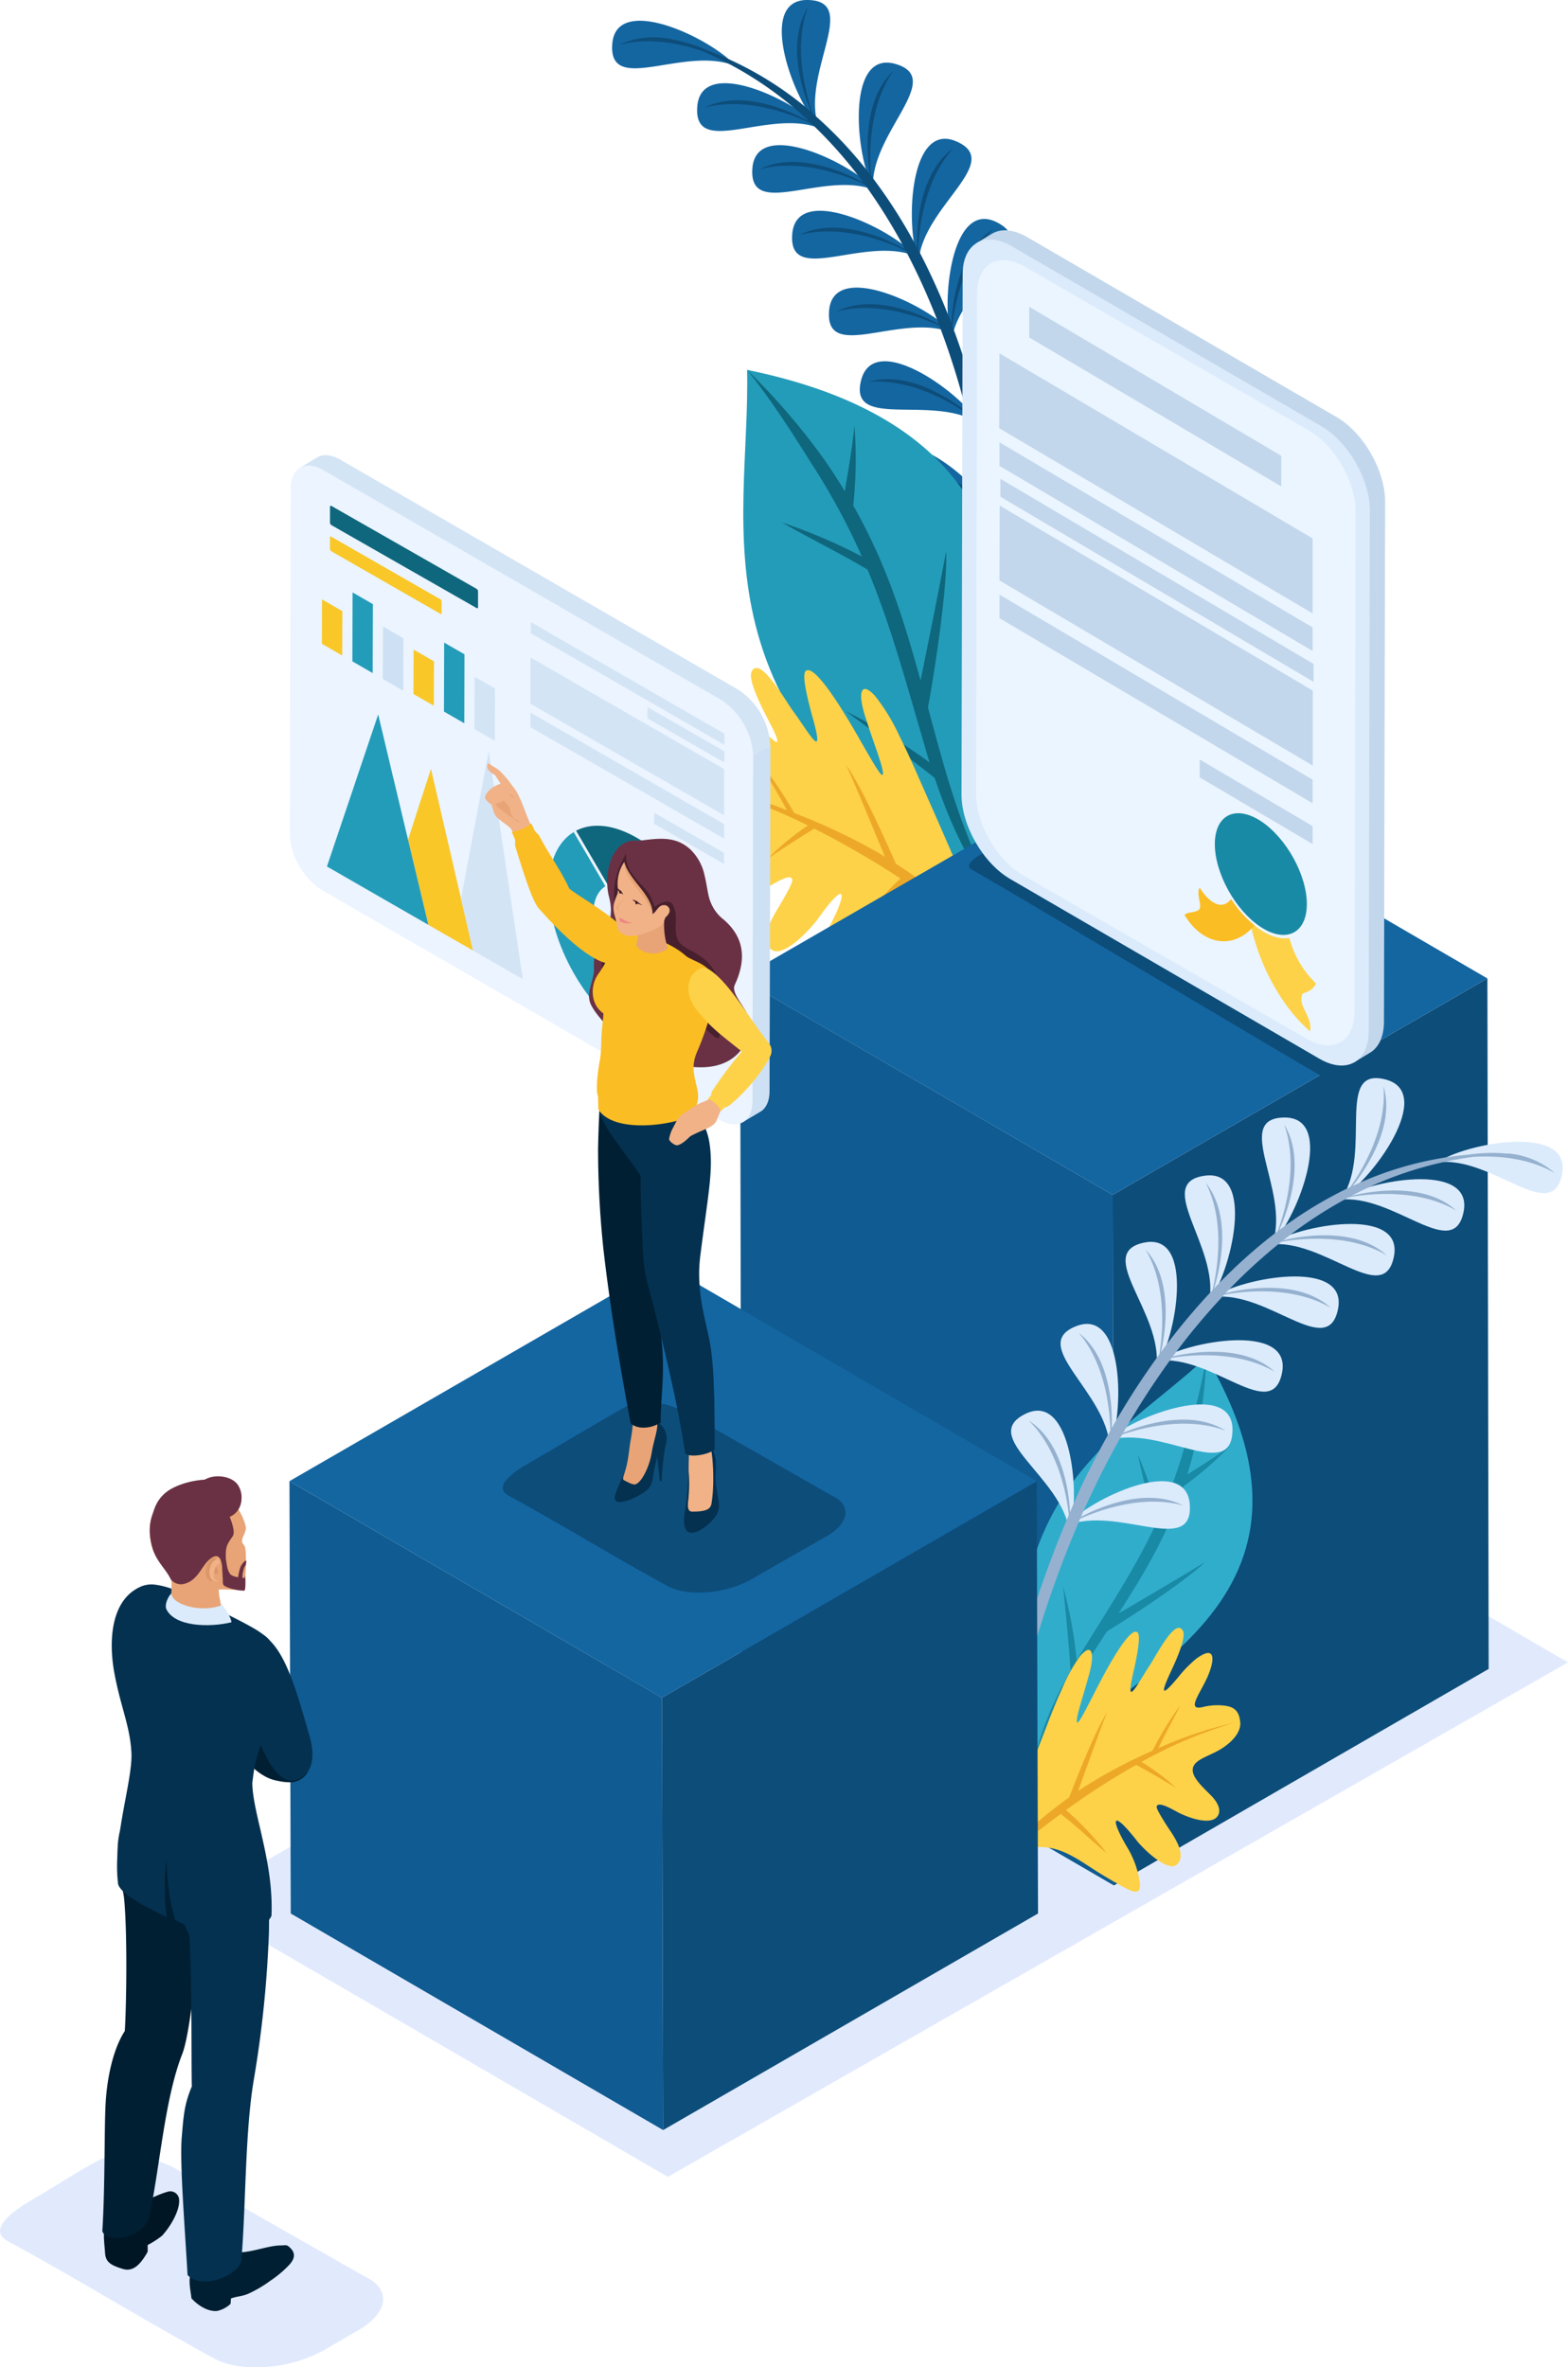
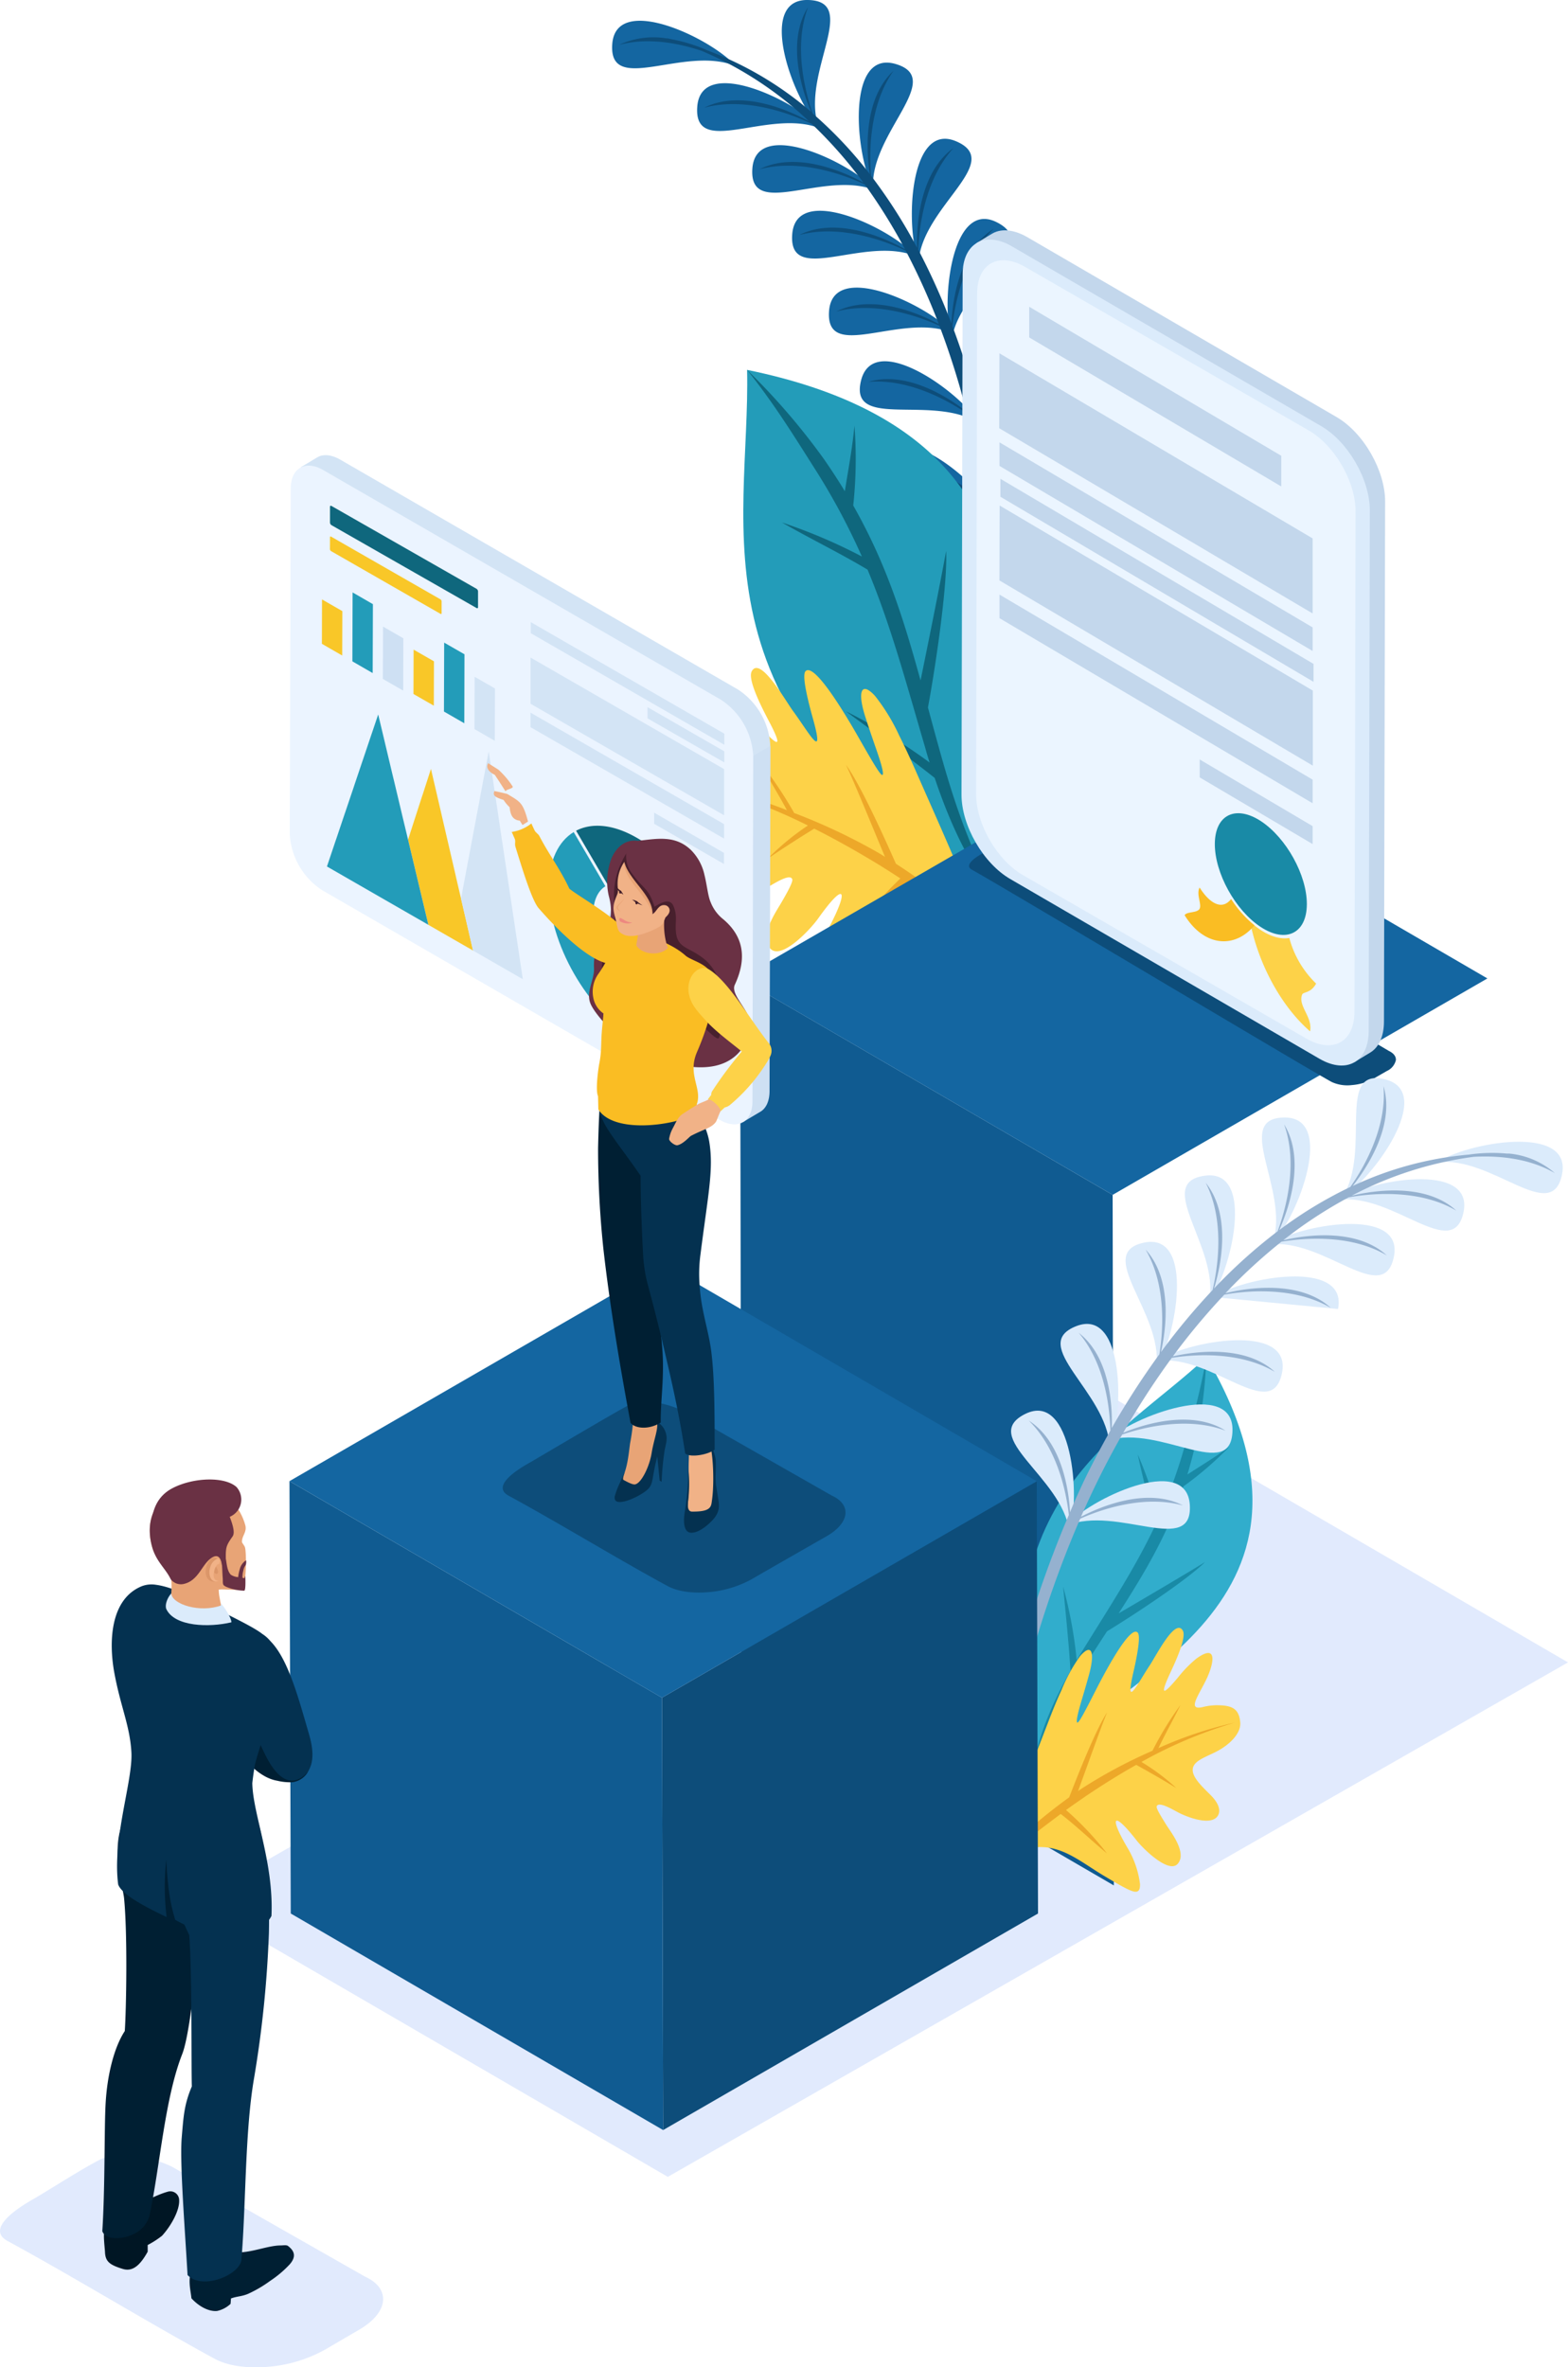
<svg xmlns="http://www.w3.org/2000/svg" viewBox="0 0 355.98 537.15">
  <defs>
    <style>.cls-1{fill:#e1eafd;}.cls-1,.cls-10,.cls-11,.cls-12,.cls-13,.cls-14,.cls-15,.cls-16,.cls-17,.cls-18,.cls-19,.cls-2,.cls-20,.cls-21,.cls-22,.cls-23,.cls-24,.cls-25,.cls-26,.cls-27,.cls-28,.cls-29,.cls-3,.cls-4,.cls-5,.cls-6,.cls-7,.cls-8,.cls-9{fill-rule:evenodd;}.cls-2{fill:#1466a1;}.cls-3{fill:#0d4d7a;}.cls-4{fill:#239cb9;}.cls-5{fill:#0f677d;}.cls-6{fill:#fdd248;}.cls-7{fill:#eda829;}.cls-8{fill:#105b91;}.cls-9{fill:#c3d7ec;}.cls-10{fill:#dbebfb;}.cls-11{fill:#ebf5ff;}.cls-12{fill:#fabd23;}.cls-13{fill:#198aa6;}.cls-14{fill:#31adcc;}.cls-15{fill:#95b1cf;}.cls-16{fill:#d3e4f5;}.cls-17{fill:#cee0f3;}.cls-18{fill:#ebf4ff;}.cls-19{fill:#f9c728;}.cls-20{fill:#6a3144;}.cls-21{fill:#48202d;}.cls-22{fill:#f1b287;}.cls-23{fill:#e8a476;}.cls-24{fill:#043150;}.cls-25{fill:#001f33;}.cls-26{fill:#401c28;}.cls-27{fill:#ed8880;}.cls-28{fill:#001624;}.cls-29{fill:#db9669;}</style>
  </defs>
  <g id="Слой_2" data-name="Слой 2">
    <g id="Layer_1" data-name="Layer 1">
      <polygon class="cls-1" points="44.13 431.51 151.61 493.96 355.98 377.22 248.52 314.75 44.13 431.51" />
      <path class="cls-2" d="M198.81,43.23c-5-6-27.14-16.81-28-5s16.46.15,28,5Zm26.35,75a14.2,14.2,0,0,1,0-1.72c-10.17-6.57-28.62-.55-24.81-11.4,3.67-10.43,20,2.92,24.89,10.51,1-9.3,8.68-27.55,16.68-20.39,8.45,7.57-10,11.18-16,21.52.08.15.16.3.22.44l-.33-.24a13.89,13.89,0,0,0-.64,1.28Zm-3.7-20.93a12.52,12.52,0,0,1,.57-1.43l.25.16a3.21,3.21,0,0,0-.19-.31c5.11-10.8,23.11-16,14-22.81-8.57-6.41-14.61,12.32-14.81,21.69-5.46-7.11-23-19.08-25.78-8.33-2.84,11.16,15.07,3.49,25.77,9.19a14,14,0,0,0,.15,1.84ZM216.09,77a13.63,13.63,0,0,1-.45-1.69c-11.55-4.2-28.29,6.89-27.42-4.74.85-11.36,21.26-1.84,27.33,4.22-1.57-9.09,1.06-29.25,10.76-24.35,10.59,5.35-8.38,14.17-10.22,26.56ZM167,15c-5-6-27.13-16.81-28-5s16.46.15,28,5ZM185.7,28.37C180.23,22.84,171.56-.25,183.43,0S182,16.4,185.7,28.37Zm12.49,14.14c-3.86-6.75-6.31-31.29,5.1-28s-5.59,15.48-5.1,28Zm10.36,16.72c1.07-12.49,19.46-22.46,8.56-27.15s-11.55,20-8.56,27.15Zm-.69-1.09c-11.57-4.82-28.92,6.86-28-5s23-1,28,5ZM186.3,29.19c-11.56-4.82-28.91,6.87-28-5S181.31,23.23,186.3,29.19Z" />
      <path class="cls-3" d="M225.1,106.71q-1.17-6.54-2.79-13.06c1.47-4.79,5.22-14.31,12.89-19.46-8.11,3.29-11.73,13.39-13,18.84A179,179,0,0,0,216.22,74c.51-4.67,2.42-15.38,9.4-22.1C217.88,56.73,216.24,68,216,73.4a151.35,151.35,0,0,0-7.53-16.74c.16-4.41,1.26-15.7,8-23.07-7.71,5.52-8.42,17.59-8.25,22.66a117.9,117.9,0,0,0-10.47-16.38c-.38-4.48-.65-15.7,5.1-23.8-6.93,6.42-6.17,18.4-5.37,23.45a93.73,93.73,0,0,0-13-13.79C183,21.37,180,10.78,183.45,1.62c-4.95,7.83-1.38,18.93.71,23.76A77.86,77.86,0,0,0,160.6,11.43a36.55,36.55,0,0,0-8.27-2.55l-1.18-.29.63.2a18.5,18.5,0,0,0-11.22,1.39c6.68-1.79,13.77-.32,18.82,1.39a82.57,82.57,0,0,1,24.33,16c-4.46-2.51-15.41-7.38-23.83-3.13,9.86-2.64,20.6,1.82,24.4,3.66A100.6,100.6,0,0,1,196,41.42c-4.61-2.54-15.32-7.17-23.59-3,9.46-2.54,19.73,1.47,23.91,3.43a124.38,124.38,0,0,1,9.13,14.69c-4.36-2.48-15.47-7.51-24-3.21,9.66-2.59,20.17,1.65,24.17,3.55a153,153,0,0,1,7.51,16.65c-4.76-2.57-15.2-6.92-23.29-2.83,9.12-2.44,19,1.2,23.43,3.21a180.72,180.72,0,0,1,6.14,19.47c-4.31-3.38-13.72-9.31-22.3-6.72,9.32-.81,18.34,4.38,22.41,7.16,1.18,4.63,2.1,9,2.82,13q.66,3.63,1.2,7.46c-4-3.74-12.85-10.52-21.66-8.69,9.38,0,17.92,6,21.72,9.13,3.94,28.19,3.28,63.12-5.05,89.27,12.37-27.71,10.89-66.47,7.8-89.4,1.89-4.64,6.47-13.77,14.55-18.22C232.55,99,228.05,108.67,226.25,114,225.88,111.33,225.49,108.88,225.1,106.71Z" />
      <path class="cls-4" d="M226.76,204.87C155,162.57,170.44,120,169.61,83.93,255.78,101.55,220.88,172.06,226.76,204.87Z" />
      <path class="cls-5" d="M226.76,204.87c-6.75-8.57-11.1-18.05-14.56-28.35-6.43-5.09-13.41-10.14-20.16-15.12a131.13,131.13,0,0,1,19,11.62c-.35-1.11-.69-2.24-1-3.38-4.46-15.16-7.8-27.74-13.08-40.38-6.33-3.79-12.83-6.92-19.43-10.7a121.59,121.59,0,0,1,18.14,7.72,150.93,150.93,0,0,0-10.83-20.14c-4.34-6.82-9.11-14.6-15.24-22.21a151.35,151.35,0,0,1,17.46,20.25c1.72,2.48,3.3,4.9,4.74,7.29.79-5,1.66-9.45,2.19-14.87a99.79,99.79,0,0,1-.28,18.11c7.5,13.2,11.36,25.47,15.28,39.69,1.85-9,4.77-23.58,5.81-29.39.37,7.92-2.58,27.29-4.13,35.53.73,2.71,1.48,5.49,2.28,8.37C216.15,180.47,219.5,191.33,226.76,204.87Z" />
      <path class="cls-6" d="M163.3,202.55c1.29,2.58,6,1.38,10.13-.74,1.49-.76,5.83-3.8,6.42-2.33.26.52-1,2.82-2.4,5.23-1.23,2.15-5.25,7.81-2.5,10.6,2.51,2.54,9-4.37,10.79-6.89,6.13-8.62,7-6.62,2.57,1.85a25.4,25.4,0,0,0-3,10c0,1.2.31,2.18,1.62,1.93,1.49-.29,4.07-2.06,7.91-4.58,8.78-5.79,15-13.34,29-4.88-5.25-13.9-10.23-24.83-15.77-37.42-1.23-2.81-2.58-5.74-3.93-8.43a44.24,44.24,0,0,0-5.44-8.92,8,8,0,0,0-1.19-1.13l0,0c-2.15-1.61-2.71.75-1,6,.73,2.29,1.48,4.46,2.36,7,1.23,3.51,1.85,5.79,1.47,6s-1.91-2.35-5.31-8.31c-4.38-7.69-10.3-17-12.13-15.25-.6.58-.38,3.25,1.39,9.82,3.35,11.67-.7,4-4.36-.91-2-2.86-7.46-12.39-9.28-8.83-.76,1.48,1.15,5.81,2.8,9.11l1.05,2.05c.25.47.48.91.68,1.31,2.64,5.28,1,4.06-2.66.1A31.92,31.92,0,0,0,167.3,160c-5.7-3.76-4.89.86-2.74,5.14.23.46.47.92.72,1.36.92,1.59,1.87,3.06,2.45,4.22.94,1.86.92,2.92-1.71,2.38a16.48,16.48,0,0,0-4.38-.23c-3.71.29-5.25,1.41-5.39,4.89a4.6,4.6,0,0,0,.54,2.3c1.1,2.2,3.75,4.22,6.7,5.47,2.69,1.15,5.16,1.91,5.95,3.49a2.41,2.41,0,0,1,.25.84c.23,2.18-2.47,4.91-4.5,7.14S162.65,201.24,163.3,202.55Z" />
      <path class="cls-7" d="M157.75,177.9a121.59,121.59,0,0,1,25.67,9.42,57.07,57.07,0,0,0-9.09,7.49c3.45-2.34,7.06-4.65,10.52-6.78,4.79,2.4,9.51,5.06,14.15,7.87,1.75,1.07,3.56,2.22,5.41,3.43a82.83,82.83,0,0,0-10.5,12.23c4.16-3.79,7.81-7.73,12-11.24,6.62,4.41,13.53,9.42,19.42,13.44C220,207.91,211.25,201.05,203.4,196c-2.6-5.88-8-17.86-11.33-22.45,2,4.22,6.29,14.82,8.85,20.88-.49-.31-1-.61-1.47-.9a134.33,134.33,0,0,0-19.19-9.06l0-.06a90,90,0,0,0-8.1-11.94c2.17,3.94,4.44,7.53,6.49,11.37A108.76,108.76,0,0,0,157.75,177.9Z" />
-       <polygon class="cls-3" points="252.6 271.13 252.87 427.84 337.97 378.7 337.68 222.02 252.6 271.13" />
      <polygon class="cls-8" points="168.03 221.99 168.32 378.7 252.87 427.83 252.6 271.13 168.03 221.99" />
      <polygon class="cls-2" points="168.03 222 252.6 271.13 337.68 222.02 253.13 172.86 168.03 222" />
      <path class="cls-3" d="M315.3,238.46l-80.52-47.52c-1.82-.83-4.42-1.49-6.27-.53-1.69.88-4.47,2.68-5.7,3.38-.93.53-4.17,2.47-2.15,3.57,5.93,3.23,75.65,44.88,81.68,48.16a8.52,8.52,0,0,0,4.56.7,12.07,12.07,0,0,0,4.94-1.47l3-1.72a3.61,3.61,0,0,0,2.07-2.5C316.94,239.72,316.42,239,315.3,238.46Z" />
      <path class="cls-9" d="M303.38,94.6c6.22,3.58,11.1,12.25,11.08,19.19l-.26,118c0,3.5-1.25,6-3.25,7.13L307.51,241c-7-4.39-86.51-185.43-85.86-185.82,1.21-.73,2.41-1.47,3.61-2.17,2.47-1.46,5.6-.56,7.91.77h0Z" />
      <path class="cls-10" d="M218.55,62.23c0-7,5-9.9,11.15-6.35l70.21,40.79c6.14,3.54,11.1,12.14,11.08,19.19l-.26,118.05c0,7.05-5,9.89-11.15,6.35l-70.21-40.79c-6.14-3.55-11.1-12.14-11.08-19.19Z" />
      <path class="cls-11" d="M221.83,66.64c0-6.78,4.86-9.53,10.82-6.12L297,97.6c6,3.41,10.77,11.68,10.75,18.46l-.25,113.55c0,6.78-4.87,9.52-10.83,6.11l-64.31-37.07c-6-3.41-10.77-11.69-10.75-18.46Z" />
      <path class="cls-6" d="M283.81,209.16c1.8,9.32,6.91,19.06,13.61,24.86.65-3.24-2.82-5.77-1.79-8.35.26-.64,1.94-.25,3.17-2.48a22.4,22.4,0,0,1-6.09-10.35c-1.83.33-4.08-.23-6.5-1.81A20.49,20.49,0,0,1,283.81,209.16Z" />
      <path class="cls-12" d="M279.5,204c-2.1,2.69-4.93.92-7.15-2.6-.83,1.51.52,3.75,0,4.79s-2.92.6-3.41,1.48c4.38,7.1,11.33,7.74,15.86,2.3A25.41,25.41,0,0,1,279.5,204Z" />
      <path class="cls-13" d="M286.28,186.34c-5.76-3.77-10.46-1.45-10.48,5.16s4.66,15.07,10.41,18.84,10.46,1.44,10.48-5.17S292,190.1,286.28,186.34Z" />
      <path class="cls-9" d="M298,139.17l0-17-71.1-42-.05,17,71.1,42Zm0,8.55-71.09-42v-5.35l71.1,42Z" />
      <path class="cls-9" d="M298,191.53v-4.07l-25.64-15.13v4.07L298,191.53Zm.21-40.88-71.09-42v4.07l71.09,42v-4.06ZM298,173.71l-71.1-42,.05-17,71.1,42,0,17Zm0,8.56-71.09-42v-5.35l71.1,42Z" />
      <polygon class="cls-9" points="290.88 103.42 233.66 69.61 233.66 76.57 290.88 110.38 290.88 103.42" />
      <path class="cls-14" d="M234.35,401.8c-12.49-62.21,19.53-75.07,39.55-93.85C307.69,365.77,250,381.8,234.35,401.8Z" />
      <path class="cls-13" d="M234.35,401.8c1.43-8.18,4.6-15.47,8.68-22.66-.38-6.23-1.06-12.75-1.67-19.11a98.35,98.35,0,0,1,3.08,16.69l1.4-2.3c6.33-10.22,11.77-18.51,16.26-27.93C261,341,259.5,335.7,258.29,330a91.78,91.78,0,0,1,4.84,14.21,114.76,114.76,0,0,0,5.92-16.37A177.28,177.28,0,0,0,273.9,308a116,116,0,0,1-2.61,20.19c-.53,2.23-1.11,4.36-1.72,6.39,3.21-2.08,6.2-3.86,9.54-6.31a77,77,0,0,1-10.42,9c-3.67,11-8.67,19.38-14.73,28.83,6-3.51,15.79-9.28,19.61-11.64-4.3,4.24-16.79,12.4-22.25,15.71-1.16,1.79-2.36,3.63-3.58,5.54C242.8,383.39,238.34,390.8,234.35,401.8Z" />
      <path class="cls-10" d="M288.18,282.4c6.39-4.4,30.59-8.9,28.28,2.72S300.59,280.86,288.18,282.4Z" />
      <path class="cls-10" d="M304,272.25c6.39-4.41,30.59-8.91,28.28,2.71S316.38,270.7,304,272.25Z" />
-       <path class="cls-10" d="M275.49,294.32c6.39-4.41,30.59-8.91,28.28,2.71S287.9,292.77,275.49,294.32Z" />
+       <path class="cls-10" d="M275.49,294.32c6.39-4.41,30.59-8.91,28.28,2.71Z" />
      <path class="cls-10" d="M262.78,308.78c6.39-4.4,30.59-8.91,28.28,2.72S275.19,307.24,262.78,308.78Z" />
      <path class="cls-10" d="M274.54,295.18c4.79-6.11,10.77-30-1-28.4S276.84,282.89,274.54,295.18Z" />
      <path class="cls-10" d="M289,281.87c5.51-5.46,14.44-28.4,2.59-28.29S292.79,270,289,281.87Z" />
      <path class="cls-10" d="M304.77,271.62c6.73-3.86,21.24-23.74,9.76-26.68S311.52,261.09,304.77,271.62Z" />
      <path class="cls-10" d="M326.35,263.75c6.39-4.41,30.59-8.91,28.28,2.71S338.76,262.21,326.35,263.75Z" />
      <path class="cls-10" d="M262.53,310.23c4.41-6.39,8.91-30.6-2.71-28.28S264.08,297.82,262.53,310.23Z" />
      <path class="cls-10" d="M251.49,326.85c5.53-5.44,28.59-14.07,28.32-2.23S263.45,323.18,251.49,326.85Z" />
      <path class="cls-10" d="M251.94,328.29c3.23-7.05,3.47-31.67-7.58-27.38S251.31,315.8,251.94,328.29Z" />
      <path class="cls-10" d="M242.12,346.18c5-5.92,27.23-16.55,28-4.73S253.71,341.46,242.12,346.18Z" />
      <path class="cls-10" d="M242.78,347.43c2.59-7.31.65-31.85-10-26.6S241.05,335.05,242.78,347.43Z" />
      <path class="cls-15" d="M245.91,336.41c1.91-4,4-7.93,6.18-11.81-.14-5-1.2-15.16-7.19-22.16,6.91,5.33,7.69,16,7.5,21.6a178.94,178.94,0,0,1,10.81-16.74c.76-4.62,1.79-15.43-3.13-23.76,6.15,6.74,4.69,18.06,3.49,23.27a149.25,149.25,0,0,1,11.72-14.08c1-4.29,3-15.44-1.56-24.34,5.94,7.38,3.4,19.18,1.88,24a118.24,118.24,0,0,1,14.45-13c1.56-4.2,4.83-14.92,1.47-24.25,4.94,8,1,19.34-1.12,24a94,94,0,0,1,16.15-9.8c2.66-3.78,8.37-13.16,7.53-22.89,2.66,8.85-3.75,18.58-7,22.67A77.67,77.67,0,0,1,333.43,262a37,37,0,0,1,8.64-.24l1.21,0-.66,0A18.48,18.48,0,0,1,353,266.2c-6-3.51-13.15-4-18.47-3.7a82.69,82.69,0,0,0-27.67,8.83c5-1.22,16.8-3,23.75,3.37-8.77-5.18-20.29-3.76-24.44-3a100,100,0,0,0-14.83,9.73c5.12-1.22,16.66-2.8,23.49,3.43-8.42-5-19.37-3.86-23.91-3.1a124.11,124.11,0,0,0-12.71,11.69c4.86-1.22,16.89-3.09,23.93,3.33-8.6-5.08-19.84-3.81-24.19-3a152.25,152.25,0,0,0-11.68,14c5.27-1.2,16.47-2.59,23.15,3.51-8.11-4.79-18.58-3.93-23.39-3.18A180.54,180.54,0,0,0,255,325.12c5-2.09,15.68-5.27,23.24-.48-8.75-3.29-18.81-.7-23.47.88-2.37,4.14-4.43,8.12-6.2,11.8-1.07,2.21-2.12,4.5-3.15,6.85,4.83-2.53,15.17-6.67,23.15-2.56-9-2.5-18.83,1-23.33,3-11.33,26.06-20,59.83-19,87.21-4.47-30,7.32-66.84,16.42-88.06-.57-5-2.53-15-9.11-21.42,7.34,4.69,9.07,15.21,9.38,20.81C243.93,340.64,245,338.4,245.91,336.41Z" />
      <path class="cls-6" d="M276.61,411.78c-1,2.22-5,1.4-8.52-.21-1.28-.58-5-3-5.48-1.7-.19.44,1,2.32,2.22,4.29,1.12,1.75,4.72,6.34,2.52,8.79-2,2.22-7.73-3.31-9.32-5.35-5.48-7-6.17-5.27-2.08,1.65a21.11,21.11,0,0,1,2.87,8.31c0,1-.16,1.84-1.27,1.68s-3.49-1.56-6.81-3.53c-7.6-4.5-13.07-10.59-24.5-2.94,3.85-11.86,7.59-21.23,11.73-32,.92-2.4,1.93-4.92,3-7.23a37.46,37.46,0,0,1,4.2-7.69,6.54,6.54,0,0,1,1-1l0,0c1.75-1.44,2.31.52,1.11,5-.53,1.95-1.07,3.8-1.71,5.94-.89,3-1.32,4.92-1,5.08s1.51-2.05,4.12-7.18c3.37-6.62,8-14.69,9.56-13.27.53.46.46,2.71-.77,8.29-2.35,9.92.75,3.33,3.62-.94,1.59-2.47,5.76-10.68,7.43-7.77.7,1.21-.73,4.92-2,7.75-.29.64-.57,1.25-.81,1.76s-.36.79-.51,1.13c-2,4.53-.67,3.44,2.23,0a27.29,27.29,0,0,1,4.15-4.26c4.63-3.38,4.14.53,2.51,4.21-.18.39-.36.78-.56,1.16-.7,1.37-1.44,2.64-1.88,3.63-.71,1.6-.65,2.49,1.53,1.94a13.24,13.24,0,0,1,3.66-.37c3.12.09,4.46,1,4.72,3.88a3.88,3.88,0,0,1-.37,1.95c-.83,1.89-3,3.69-5.4,4.86-2.2,1.07-4.25,1.81-4.85,3.16a1.9,1.9,0,0,0-.17.72c-.11,1.83,2.26,4,4.06,5.8S277.11,410.66,276.61,411.78Z" />
      <path class="cls-7" d="M280.28,390.89a101.75,101.75,0,0,0-21.14,8.92,49.21,49.21,0,0,1,7.92,5.92c-3-1.82-6.11-3.61-9.1-5.26-3.92,2.2-7.77,4.62-11.55,7.16-1.43,1-2.9,2-4.39,3.09a70.05,70.05,0,0,1,9.28,9.83c-3.64-3-6.86-6.16-10.49-8.94-5.37,4-11,8.43-15.75,12.05,4.23-5.13,11.29-11.22,17.67-15.82,1.94-5,6-15.28,8.6-19.26-1.48,3.61-4.68,12.67-6.59,17.85q.6-.42,1.2-.81a111.76,111.76,0,0,1,15.73-8.36l0-.05A74.59,74.59,0,0,1,268,386.88c-1.66,3.38-3.43,6.48-5,9.79A91.29,91.29,0,0,1,280.28,390.89Z" />
      <polygon class="cls-3" points="150.29 385.23 150.55 483.34 235.66 434.2 235.37 336.11 150.29 385.23" />
      <polygon class="cls-8" points="65.72 336.09 66.01 434.2 150.55 483.34 150.29 385.23 65.72 336.09" />
      <polygon class="cls-2" points="65.72 336.09 150.29 385.23 235.37 336.11 150.82 286.95 65.72 336.09" />
      <path class="cls-16" d="M167.52,156.45a16.22,16.22,0,0,1,7.36,12.75l-3.79,4.85-3.41-.67c-1.86-3.25-9-6.1-7.36-12.74L91,122.77,70.07,108.53h0L68.31,106c1.26-.72,2.49-1.5,3.71-2.21,1.64-1,3.72-.37,5.25.52h0Z" />
      <path class="cls-17" d="M174.71,247.58c0,2.32-.83,4-2.16,4.73l-3.85,2.29a8,8,0,0,1-.86-3l-.34.2-2-48.23,2.22-30.16,7.2-4.18Z" />
      <path class="cls-18" d="M66,110.89c0-4.68,3.33-6.58,7.4-4.22l90.26,52.1A16.24,16.24,0,0,1,171,171.52l-.17,78.38c0,4.68-3.34,6.57-7.41,4.22L73.14,202a16.25,16.25,0,0,1-7.36-12.75Z" />
      <polygon class="cls-19" points="93.9 147.41 93.87 157.48 98.49 160.13 98.52 150.06 93.9 147.41" />
      <polygon class="cls-16" points="107.75 153.57 107.72 165.44 112.33 168.1 112.37 156.22 107.75 153.57" />
      <polygon class="cls-4" points="100.84 145.82 100.79 161.46 105.41 164.12 105.45 148.47 100.84 145.82" />
      <polygon class="cls-19" points="73.11 136.02 73.08 146.09 77.69 148.75 77.72 138.67 73.11 136.02" />
      <polygon class="cls-17" points="86.96 142.18 86.92 154.06 91.54 156.71 91.57 144.84 86.96 142.18" />
      <polygon class="cls-4" points="80.05 134.43 80 150.07 84.61 152.73 84.66 137.09 80.05 134.43" />
      <polygon class="cls-19" points="97.84 174.47 97.79 174.63 95.98 180.23 95.83 180.66 94.09 186.04 93.95 186.47 92.64 190.54 97.25 209.85 88.09 204.59 102.93 213.13 107.39 215.69 104.67 203.91 103.56 199.17 103.43 198.58 101.65 190.9 101.51 190.31 99.81 182.95 99.67 182.35 97.89 174.69 97.84 174.47" />
      <polygon class="cls-4" points="85.86 162.12 84.41 166.42 84.26 166.85 82.39 172.41 82.24 172.84 80.44 178.19 80.3 178.62 78.42 184.19 78.27 184.62 76.4 190.18 76.25 190.61 74.38 196.16 74.23 196.62 88.09 204.59 97.25 209.85 92.64 190.54 91.3 184.95 91.16 184.35 89.4 176.96 89.25 176.36 87.42 168.66 87.28 168.07 85.86 162.12" />
      <polygon class="cls-16" points="110.95 170.51 110.27 174.13 110.18 174.59 109.05 180.59 108.97 181.05 107.84 187.05 107.75 187.52 106.67 193.27 106.58 193.74 105.45 199.74 105.36 200.2 104.67 203.91 107.39 215.69 102.93 213.13 118.69 222.19 118.6 221.59 117.52 214.34 117.43 213.78 116.34 206.52 116.26 205.96 115.17 198.68 115.08 198.11 114.04 191.13 113.95 190.57 112.87 183.3 112.78 182.74 111.69 175.46 111.61 174.91 110.95 170.51" />
      <path class="cls-4" d="M130.24,188.81c-3.48,2.12-5.64,6.5-5.65,12.69,0,12.54,8.7,27.78,19.57,34.23,0-3-.06-7.14-.08-11.68-5.24-3.27-9.41-10.64-9.39-16.72,0-3,1.05-5.18,2.75-6.23C134.65,196.34,132.14,192,130.24,188.81Z" />
      <path class="cls-16" d="M144.54,205.59c-3.56-2.06-6.47-.4-6.48,3.69a14.26,14.26,0,0,0,6.43,11.15c3.56,2,6.47.39,6.48-3.7A14.23,14.23,0,0,0,144.54,205.59Z" />
      <path class="cls-5" d="M144.58,190.11c-5.34-3.09-10.2-3.47-13.79-1.61l7.2,12.31c1.75-.78,4-.54,6.56.91a15.32,15.32,0,0,1,2.21,1.56c1-3.76,1.87-7.21,2.54-9.8A30.29,30.29,0,0,0,144.58,190.11Z" />
      <path class="cls-13" d="M162,211.9l-8.71.9a17.62,17.62,0,0,1,1.1,5.88c0,6.09-4.24,8.63-9.49,5.82,0,4.53.05,8.62.07,11.67,10.79,5.94,19.49.81,19.52-11.66A35.69,35.69,0,0,0,162,211.9Z" />
      <path class="cls-16" d="M150,194.13c-.66,2.55-1.54,6-2.55,9.81a23.24,23.24,0,0,1,5.37,7.87c3.45-.34,6.47-.66,8.71-.89A46.78,46.78,0,0,0,150,194.13Z" />
      <path class="cls-19" d="M74.92,121.91c0-.16.11-.22.25-.14L100,136a.57.57,0,0,1,.26.44v2.71c0,.16-.12.22-.26.14L75.17,125.06a.57.57,0,0,1-.26-.44Z" />
      <path class="cls-16" d="M164.36,196.05v-2.52l-15.85-9.12v2.52l15.85,9.12Zm.08-29.57L120.5,141.17v2.51L164.44,169v-2.51Zm-17.41-6,17.4,10V173L147,163V160.5ZM164.39,185l-43.94-25.31,0-10.48,43.94,25.31,0,10.48Zm0,5.29L120.43,165v-3.3L164.38,187Z" />
      <path class="cls-5" d="M74.92,115c0-.21.15-.3.34-.19l32.93,18.8a.75.75,0,0,1,.34.59v3.58c0,.21-.15.3-.34.19l-32.93-18.8a.75.75,0,0,1-.34-.59Z" />
      <path class="cls-3" d="M188.76,339.32l-33.71-19.2c-3.68-1.68-8.94-3-12.69-1.07-3.41,1.78-20.07,11.69-22.55,13.1-1.89,1.08-8.45,5-4.36,7.23,12,6.53,23.89,13.87,36.08,20.5,2.3,1.26,5.68,1.71,9.22,1.41a24.5,24.5,0,0,0,10-3c2-1.18,15-8.61,17-9.75,2.65-1.54,4.05-3.36,4.19-5.05S191,340.35,188.76,339.32Z" />
      <path class="cls-20" d="M144.73,190.81c-2.68-.42-4.8,1.42-5.87,3.88a14.62,14.62,0,0,0-.66,8.56c1.75,6.35-1.56,8.65-2.69,11.61a12.89,12.89,0,0,0-.65,4.89c.09,2.61-1.93,5.39-.77,8.06,1.27,2.95,7.22,8.82,9.78,10.29,17.52,7.94,24.59,3.13,26.53-4.44.92-3.57-4.76-7.68-3.58-10.2,2.79-6,2.07-11.07-2.88-15.08a9.23,9.23,0,0,1-2.62-3.7c-.6-1.37-.81-3.83-1.39-6.16a11.44,11.44,0,0,0-3.1-5.68C153.22,189.44,149.14,190.32,144.73,190.81Z" />
      <path class="cls-21" d="M142.17,193.67a6.53,6.53,0,0,0,1.43,4.68c2.4,3.38,3.66,3.11,5,7.41,2.16-1.43,3.64-1.65,4.26-.24,1,2.27.37,3.61.6,6,.38,3.81,3,3.26,6.57,6.23,2.48,2.09,5.84,7.4,3.26,17.61-.53,2.08-7.2-8.32-14.72-8.32l-6.2-1.55c-2.5-2.24-4.26-2.53-5.11-3.89s-.82-3.19.08-5.67c.83-2.26,2.2-4.19,2.21-6C139.55,203.85,138.38,200,142.17,193.67Z" />
-       <path class="cls-22" d="M121.5,189.18c-.47-.89-.91-1.81-1.33-2.75-.93-2.12-1.52-4.17-2.62-6.28-1-1.91-2.07-2.77-2.78-2.62-2.83.58-4.16,2.07-4.56,3-.16.38-.21,1,1.35,2,.54,1.53.46,2.32,1.67,3.31,1.46,1.2,2.32,1.61,2.91,2.42a15.16,15.16,0,0,1,1,2.47Z" />
      <path class="cls-22" d="M113.14,174.64l-2.31-1.46c-.69,1.17.47,2.15,1.51,2.65l.93,1.4,1.53,2.39c-.12-.49,1.77-.64,1.6-1.14A19.19,19.19,0,0,0,113.14,174.64Z" />
-       <path class="cls-23" d="M116.73,181c-1-1.52-1.33,0-2.36.66a4.47,4.47,0,0,1-1.88.69c-.29.57,4.55,3.7,5.35,4.34-.54-1.32-1.41-3-1-3.73Z" />
      <path class="cls-22" d="M118,186.21c-2-.17-2.16-2-2.31-3.05a8.52,8.52,0,0,1-1.37-1.65c-2-.63-2.48-1-2.08-2,.71.11,2.34.5,2.92.65,3,1.81,3.55,1.92,4.72,6.26l-1.26.79Z" />
      <path class="cls-12" d="M129.26,201.65c-2.13-4.56-4.67-7.79-6.8-11.93-.24-.47-.85-.8-1.08-1.27s-.5-1.06-.74-1.6a9.27,9.27,0,0,1-4.47,1.93c.26.53.33.76.71,1.6.21.6-.07,1.08.15,1.8,1.43,4.59,3.69,12.09,5.24,13.88s15.86,18.27,19.94,10.75c1.38-2.54,1.71-3.12.34-5C139.88,208.13,131.15,203.26,129.26,201.65Z" />
      <path class="cls-22" d="M160.82,325.58a22.22,22.22,0,0,0,.5,2.37,27.37,27.37,0,0,1,.85,4,36.75,36.75,0,0,1,.17,7.46c-.08,1.06-.47,1.56-.57,3l-5.87,1.87c.14-1.24.31-3.15.39-5.25.07-1.88.06-3.92.05-5.78,0-2.14.17-4.09,0-5.27Z" />
      <path class="cls-24" d="M161.17,327.5a11.3,11.3,0,0,1,1.26,3.4c.26,1.65-.16,4.32.17,6.36l.52,3.23c.3,1.88,0,3.25-2,5.09-1.76,1.67-3.58,2.5-4.67,2.13-.81-.27-1.59-1.53-.89-5.21a64.27,64.27,0,0,0,.72-9.23,32.23,32.23,0,0,1-.07,7.41c-.1.88-.15,2.31.88,2.32,4.29.06,4.36-1.1,4.53-2.45C162.15,337,162,330.7,161.17,327.5Z" />
      <path class="cls-23" d="M149.26,322.58c2.65,3.27-.32,2.76-.06,7.07,0,.38-1.45,7-1.45,7s-3.94,1.1-4.24,1.06-2.74-.9-2.74-.9c.19-.36.43-1.23.59-1.56,1.07-2.27,1.33-5,1.68-7.71a45.21,45.21,0,0,0,.72-5.31Z" />
      <path class="cls-24" d="M141.88,334c-.42.78-.88,1.9-1.27,2.74a17.43,17.43,0,0,0-1,2.65,1.28,1.28,0,0,0,.09,1.06c1,1.28,5.73-1,7.32-2.46,1-.92,1.06-2,1.3-3.31.36-2,.43-2.2.9-4.23l.54,5.51.45.28a63.45,63.45,0,0,1,.68-7.14c.14-.77.38-1.64.41-2.06a4.37,4.37,0,0,0-2.17-4.43c.41,1.52-.69,4-1.19,7.1s-2.32,6.81-3.74,7.11c-.6.13-1.92-.62-2.64-1C141.29,335.65,141.6,334.72,141.88,334Z" />
      <path class="cls-25" d="M136.26,249.71c-.16,1.5-.36,5.22-.48,10.85A217.09,217.09,0,0,0,137,283.51c1.51,13.23,3.72,26.28,6.15,39.37,1.14,1.32,4.18,1.57,6.85-.08-.08-4.26.76-9.62.44-15.56-.44-8.19-2.51-15.4-3.1-23a263.1,263.1,0,0,0,1.91-33.64Z" />
      <path class="cls-24" d="M155.57,245c1.61,5.25,4.84,10.06,5.47,14.19,1,6.19-.29,11.89-2,25.36a33.26,33.26,0,0,0-.21,7.12c.38,5.86,2,10,2.65,15,.77,6.08.75,14.2.77,22.28-1.76,1.26-5.63,1.8-6.69.87-1.49-9.86-3.57-18.57-5.44-26.41-.87-3.61-1.83-7.4-3-11.71a33,33,0,0,1-1.08-6.37c-.33-5.75-.58-12.65-.61-18.55-4.75-6.89-7.83-10.27-9.12-13.85a15.9,15.9,0,0,1,.57-5.15Z" />
      <path class="cls-12" d="M158.24,238.72c-2.27,5.26,1.31,8.3-.08,11.93l.68,1.57c-4.15,3-19.27,5.43-23-.48l-.07-3c-.64-1.41.09-6.44.28-7.38.6-3,.32-4.58.64-8,.09-.93.18-1.87.28-2.8,0-.19,0-.39.05-.58a5.59,5.59,0,0,1-2.27-3.32,7,7,0,0,1,1.13-5.72,25,25,0,0,0,2.57-4.54,19.59,19.59,0,0,1,.58-2.6,4.08,4.08,0,0,1,.69-1.42c.94-1.35,2.63-2,5.58-.8,2.65,1.11,7.33,2.56,10.36,5.28,1.17,1,4,1.57,5.48,3.47a6,6,0,0,1,.94,2.86C162.4,227.85,160.12,234.39,158.24,238.72Z" />
      <path class="cls-23" d="M151,207.16a16.32,16.32,0,0,0,.62,8c-2.24,2.07-6.23,1.19-7.16-.69.2-1.22.43-2.33.56-3.58Z" />
      <path class="cls-22" d="M141.74,195.57a8.86,8.86,0,0,0-1.46,6.08,2.62,2.62,0,0,1-.21,1.46c-1,2.35-.95,3.09-.43,5s.47,2.8,1.1,3.43a3.62,3.62,0,0,0,2.42.85c1.67.1,4.55-1,6.22-1.91,1.24-.68,1.19-1.14,1.71-2.32,1.75-1.52.62-2.63,0-2.74-1.68-.33-2,1.61-3,2C148.34,204,141.86,198.3,141.74,195.57Z" />
      <path class="cls-23" d="M141.74,195.57c.94,4.17,6.39,7.33,6.43,11.87C146.68,202.72,141.4,199.5,141.74,195.57Z" />
      <path class="cls-26" d="M141.51,203a3.31,3.31,0,0,0-.59-.86,6,6,0,0,1-1.27-1.27,3.56,3.56,0,0,0,1,1.46A4.35,4.35,0,0,0,141.51,203Z" />
      <path class="cls-26" d="M143.46,204.16a2.62,2.62,0,0,1,1.19.39,6.1,6.1,0,0,0,1.23.86,5,5,0,0,1-1.45-.59C144.07,204.64,143.85,204.3,143.46,204.16Z" />
      <path class="cls-27" d="M140.87,208.32a3.47,3.47,0,0,1,.8.42,3.89,3.89,0,0,0,1.89.62,3.37,3.37,0,0,1-2.81-.3C140.65,209,140.47,208.2,140.87,208.32Z" />
      <path class="cls-23" d="M141.84,203.71c-1,1.84-2.42,1.88-.86,3.2C138.82,205.81,140.69,205.38,141.84,203.71Z" />
      <path class="cls-26" d="M140.81,202.07c-.13,0-.25.16-.25.35s.12.36.25.36.26-.16.26-.36S141,202.07,140.81,202.07Z" />
      <path class="cls-26" d="M144.5,204.5c-.15,0-.25.13-.25.34s.12.38.27.38.27-.17.27-.38A.31.31,0,0,0,144.5,204.5Z" />
      <path class="cls-22" d="M161,249.41c-.74.44-2.08.87-2.62,1.2-.28.16-2.28,1.41-3.4,2.16s-1.55,2-2.26,3.28a7.8,7.8,0,0,0-.81,2.35c-.08.54,1.31,1.6,1.9,1.47,1.34-.3,2.71-1.95,3.06-2.13,3-1.56,4.44-1.71,5.53-3,.46-.53.74-2.08,1.7-3.47l-1.84-1.66Z" />
      <path class="cls-6" d="M161,220c4.46,2.81,9,10.92,13.44,16.6a2.71,2.71,0,0,1,.43,3.06,9.57,9.57,0,0,1-.87,1.56,40.05,40.05,0,0,1-8.3,9.53,2.79,2.79,0,0,1-1.15.54c-.29.23-.68.65-1,.9.37-.48-1.86-2.89-2.87-2.73.26-.32.52-.67.79-1a1.51,1.51,0,0,1,.31-1,88.4,88.4,0,0,1,6.63-8.86c-3-2.42-6.26-4.79-8.61-7.51-.61-.7-.94-1-1.54-1.78C153.73,223.8,158,218.18,161,220Z" />
      <path class="cls-1" d="M82.86,516.59l-43.93-25c-4.79-2.18-11.65-3.93-16.53-1.39-4.44,2.32-11.77,7.05-15,8.9-2.46,1.4-11,6.52-5.68,9.41,15.65,8.51,31.13,18.08,47,26.72,3,1.63,7.4,2.22,12,1.84a31.89,31.89,0,0,0,13-3.87l7.79-4.54c3.44-2,5.27-4.38,5.45-6.57S85.8,517.93,82.86,516.59Z" />
      <path class="cls-28" d="M36.79,507.32a20.44,20.44,0,0,1-3.26,2.1v1.52c-1.75,3.15-3.44,4.58-5.65,3.91-3.08-.94-4-1.72-4.05-4-.35-3.87-.43-4.59.58-7.44a21.88,21.88,0,0,1,6.68-3.21c1.79-.59,4.49-2.2,7.09-2.9a2,2,0,0,1,2.49,1.91C40.81,501.64,38.74,505.19,36.79,507.32Z" />
      <path class="cls-25" d="M46,513.92c.86-.24,3.09-3.72,6.2-3,3.74.82,8.09-1.36,11.46-1.4.6,0,1.36-.16,1.73.12,1.6,1.23,1.8,2.51.42,4.13a24.4,24.4,0,0,1-4.46,3.78,28.27,28.27,0,0,1-5,2.94c-1.52.64-2.54.55-3.91,1.06l-.09,1.22a6.45,6.45,0,0,1-3.07,1.62c-1.93.18-4.2-1.09-5.82-2.88-.19-2-.89-4,.12-7Z" />
      <path class="cls-25" d="M47,421.2c-1,8.14-3,38.11-5.62,44.87-4,10.15-5.07,25.66-7.47,36.83a6.62,6.62,0,0,1-3.27,3.9c-2.79,1.44-6.65,1.57-7.41-.51.65-10.3.42-23.3.75-29,.36-6.42,1.9-12.68,4.35-16.42.32-4.6.66-21.59-.16-30.11-.29-3.07-4.06-13.77,1.74-20.56Z" />
      <path class="cls-24" d="M57.63,471.86c-2.05,12.08-1.79,29.05-2.84,41.08-.68,3.46-9,6.73-12.21,3.29C42,506,40.77,490.63,41.26,485c.4-4.7.53-7.42,2.29-11.56-.15-4.47.08-25.92-.59-34.34-2.31-5-6.84-13.71-1.92-23.21,3.9,1.51,13.42.67,17.39-3.13,1.84,6.31,2.86,15.69,2.62,25.87A252.88,252.88,0,0,1,57.63,471.86Z" />
      <path class="cls-25" d="M55.91,399.55c-2.86-9,6.23-9.72,7.58-8.76,8.35,6,7.6,9.18,6.2,11.62a4.82,4.82,0,0,1-3.33,2,12.38,12.38,0,0,1-3.42-.34C60.43,403.65,58,401.91,55.91,399.55Z" />
      <path class="cls-24" d="M32.16,359.94c-7.27,3-7.45,12.9-6.2,19.67,1.42,7.69,3.54,12,3.87,18,.37,6.43-4.38,19.6-3,30,.94,2.75,8.8,6.3,11,7.41a56.5,56.5,0,0,1-.09-13c.35,6,.76,9.46,2.05,13.62a27.47,27.47,0,0,0,12.14,3.56v0a15.28,15.28,0,0,0,2.22-.08,10.52,10.52,0,0,0,5.2-1.8,6.91,6.91,0,0,0,2.28-2.57c.55-12.18-4.23-23.05-4.35-30.14.16-1.43.37-2.88.62-4.31,1.89-7.39,7.3-19.06,4.48-26.31a7.66,7.66,0,0,0-2.83-3.23c-1.93-1.55-7.57-4.22-11.51-6.23l0,.3c-4.34-2.51-9.11-4.76-12.63-5.22A6.23,6.23,0,0,0,32.16,359.94Z" />
      <path class="cls-23" d="M54.88,360.59c-.88.43-5.36-.2-5.23.2.06,1.79.55,2.95.79,5.14-.12,2-11.41,2.62-11.7-2.58.19-2.21.44-5-.2-6-1-1.68-3.18-3.56-3.94-6.11-1.21-4.08-.77-8.62,3-11.64,6.95-5.51,15.83-1.59,18.09,6.48.43,1.58-.81,2.43-.76,3.78,0,.26.35.54.64,1.12C56,351.78,56,360.05,54.88,360.59Z" />
-       <path class="cls-23" d="M54.69,360.59a7.18,7.18,0,0,1-3.83-.47,6.89,6.89,0,0,1-1.71-1.18c-.59-.24-1.91-2.12.14-5.11s-10.11,4.55-10.75,3.51c-1-1.68-3.18-3.56-3.94-6.11-1.21-4.08-.77-8.62,3-11.64,6.95-5.51,15.83-1.59,18.09,6.48.43,1.58-.81,2.43-.76,3.78,0,.26.35.54.64,1.12C56,351.78,55.76,360,54.69,360.59Z" />
      <path class="cls-29" d="M49.72,353.92c-2.49-2.32-4.9,5.06-.89,5C47.27,357.24,48.45,354.62,49.72,353.92Z" />
      <path class="cls-22" d="M49.7,355c.38-1,.06-1.4-.39-1.29a2.93,2.93,0,0,0-1.58,1.91c-.59,1.72.26,3.9,1.93,3.05-1.44.08-1.3-1.64-.87-2.71C49.08,355.23,49.53,354.71,49.7,355Z" />
      <path class="cls-29" d="M49.05,355.46c.4.75.54,1.19.41,1.45s-.37.38-.82-.06A2.58,2.58,0,0,1,49.05,355.46Z" />
      <path class="cls-20" d="M38.76,358.35c-1.16-2.42-3.21-3.92-4.16-7.12-1.21-4.08-.77-8.62,3-11.64a10.88,10.88,0,0,1,15.81,1.92c.2.31-1.89,1.29-1.2,2.82,1,2.6,1,3.77.57,4.34-1.55,2.2-1.58,2.52-1.49,5.88l-.88.71c-.36-2.64-1.53-2.43-2.67-1.55-2,1.54-2.76,5-6.07,5.72A2.91,2.91,0,0,1,38.76,358.35Z" />
      <path class="cls-20" d="M51.28,353.8c.27,1.64.38,2.69,1.1,3.51a3.4,3.4,0,0,0,1.69.56,10.22,10.22,0,0,1,.37-1.82,3.37,3.37,0,0,1,1.42-2,2.13,2.13,0,0,1-.07,1.08,2.58,2.58,0,0,0-.54,1.24,5.21,5.21,0,0,0-.2,1.66l.44.07c.07,0,.07-.47.2-.46.06,1.36.07,3.19-.23,3.31a11.1,11.1,0,0,1-3.91-.8c-1.24-.5-.87-.77-1-2.24-.09-1.21-.09-2.57-.26-3.86Z" />
      <path class="cls-20" d="M34.52,348.6c1.24-.9,4-1.81,9.33-2.18a20,20,0,0,0,8.43-2.29,4.25,4.25,0,0,0,1.4-6.72c-2.73-2.42-9.78-2.17-14.47.25C35.78,339.42,33.88,342.92,34.52,348.6Z" />
-       <path class="cls-20" d="M54,342.57c-1,1.3-5.45-1.69-11.65-.55,1.33-4.09,2.09-5,3.95-6.16,2.43-1.56,6.52-.92,7.8,1.23A5.13,5.13,0,0,1,54,342.57Z" />
      <path class="cls-10" d="M38.88,361.56c.19,2.54,6.62,4.46,11.3,2.74l-.08-.49c.52.39,2.42,3.17,2.44,4.31-5.07,1.21-12.82,1-14.76-2.95C37.36,364.3,37.92,362.64,38.88,361.56Z" />
      <path class="cls-24" d="M62,373.06c3.63,4.26,5.85,12.5,8.22,20.69,1.72,5.95.07,8.75-2.27,9.88s-5.1.13-8-6a51.39,51.39,0,0,1-3.14-8c-1.38-4.63-4.12-13.66-.39-17.16C58.33,370.69,60.56,371.31,62,373.06Z" />
    </g>
  </g>
</svg>